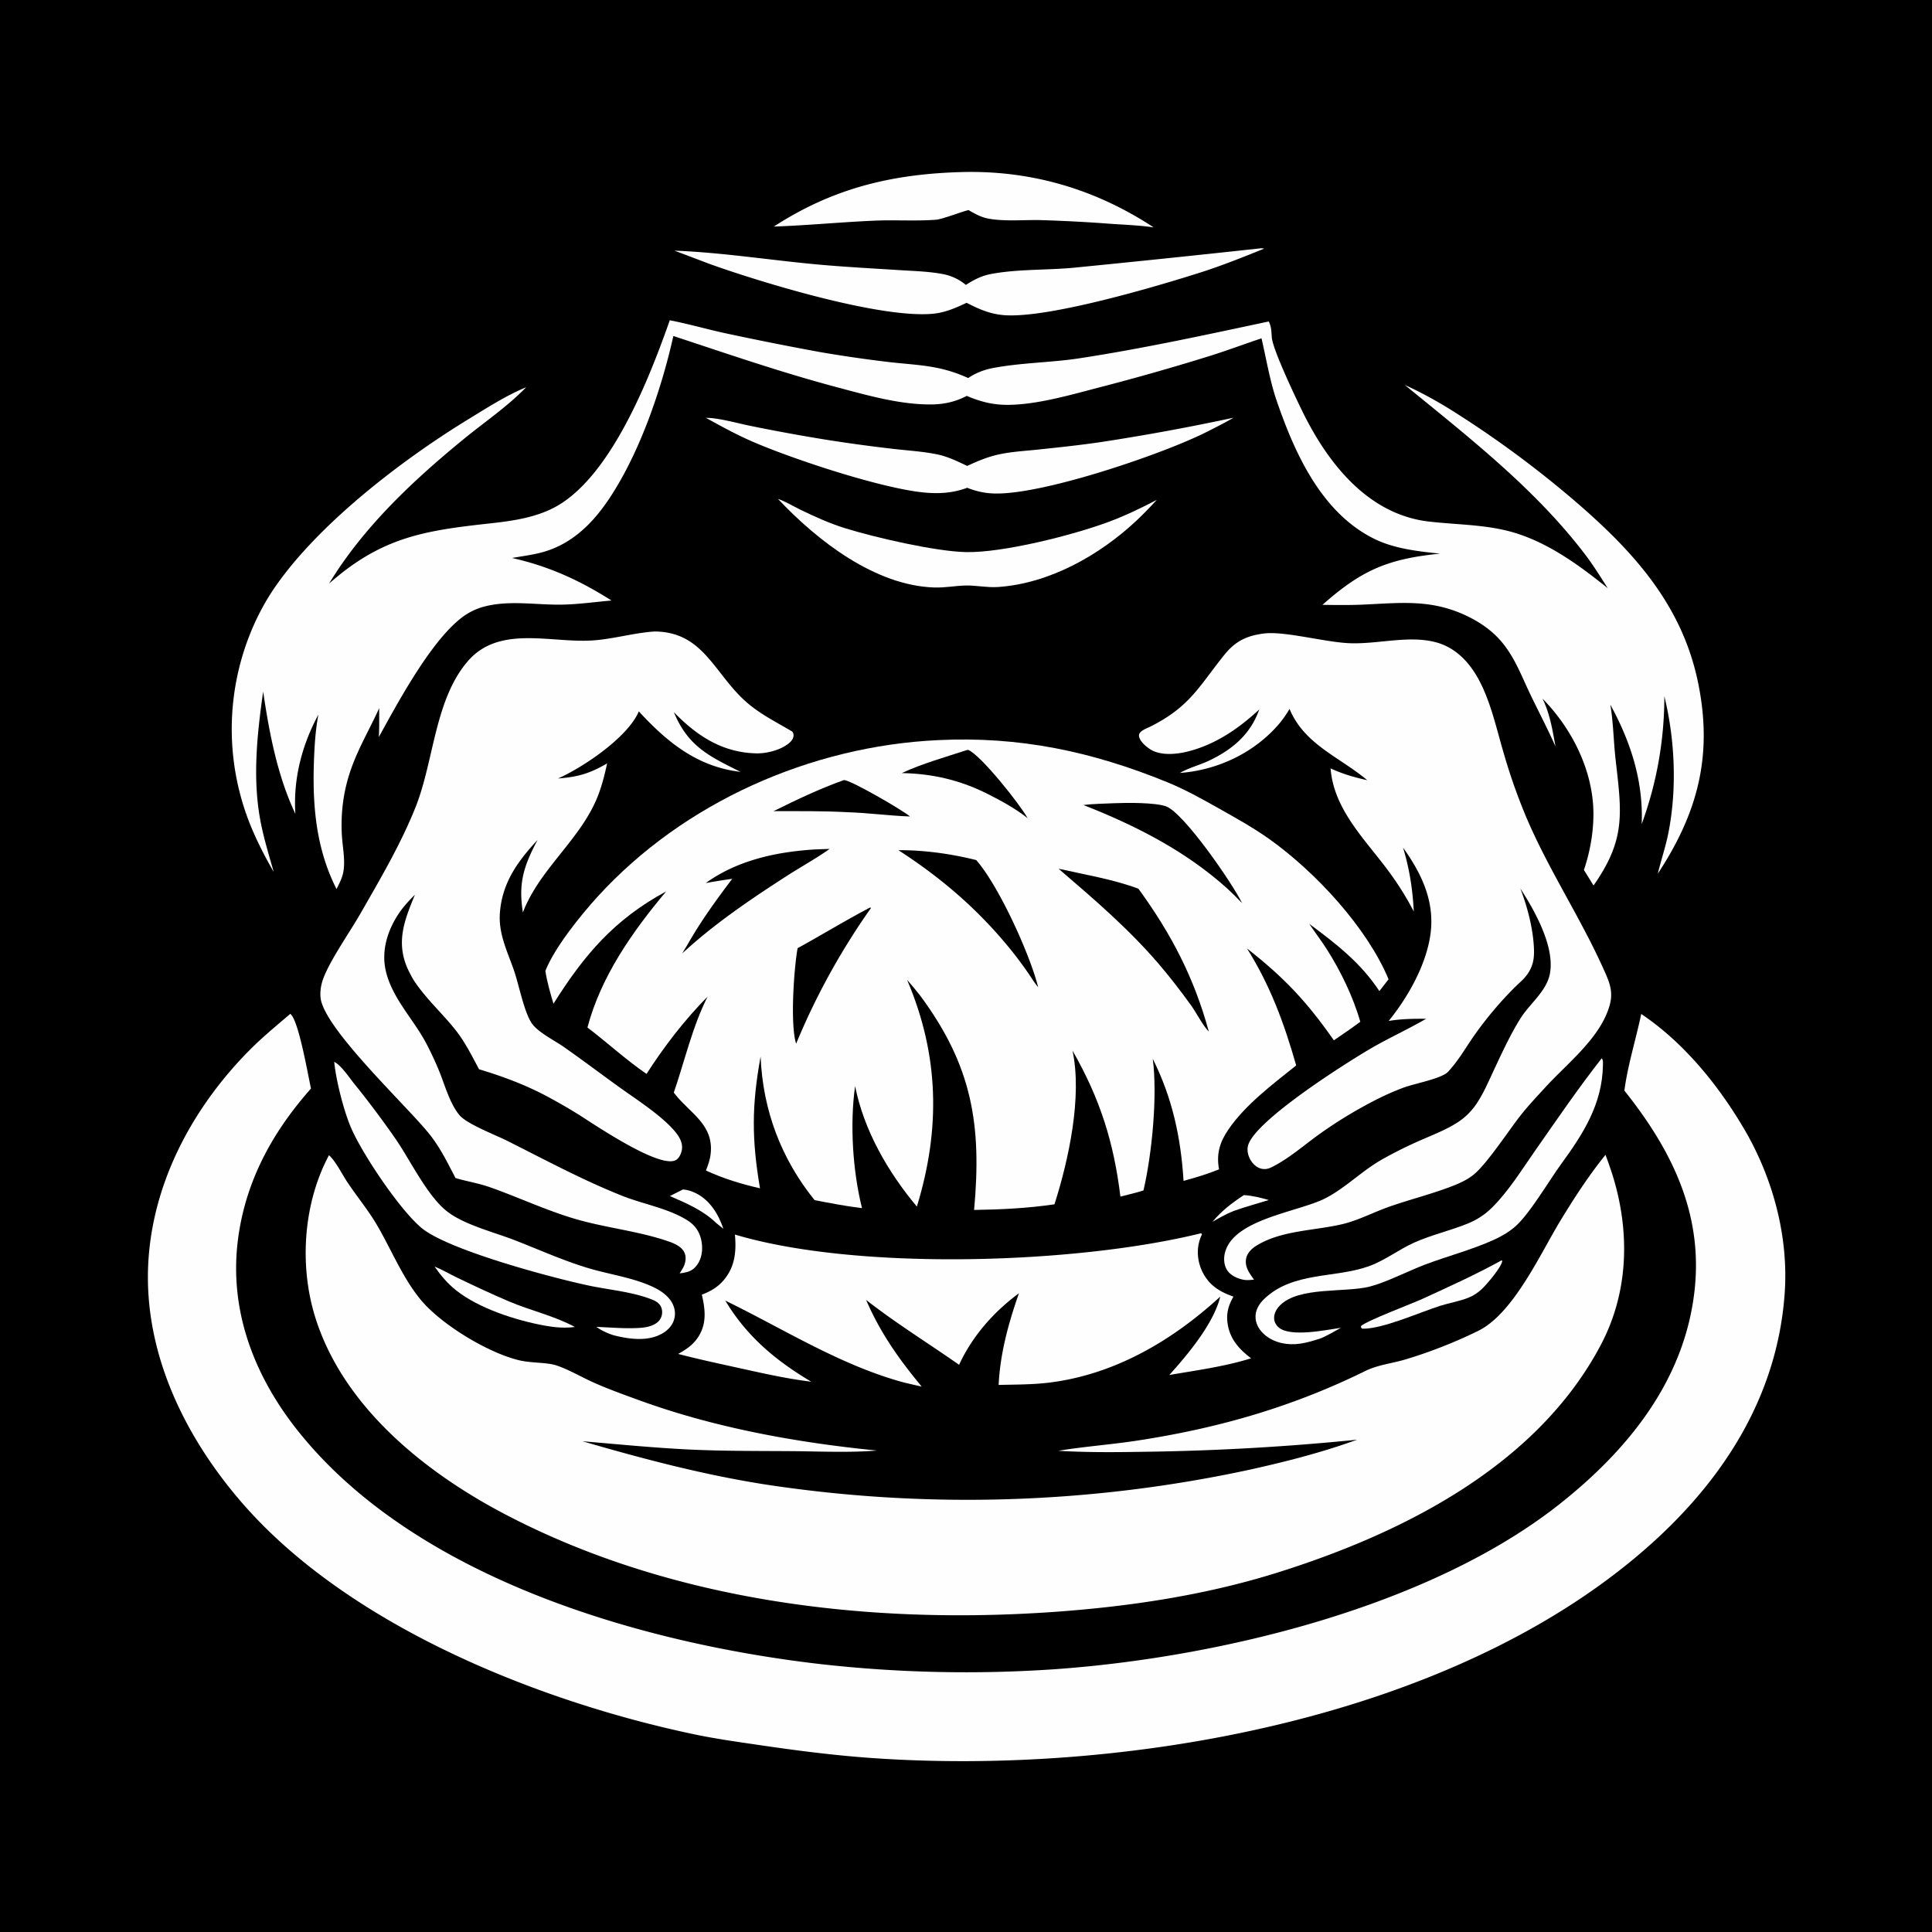
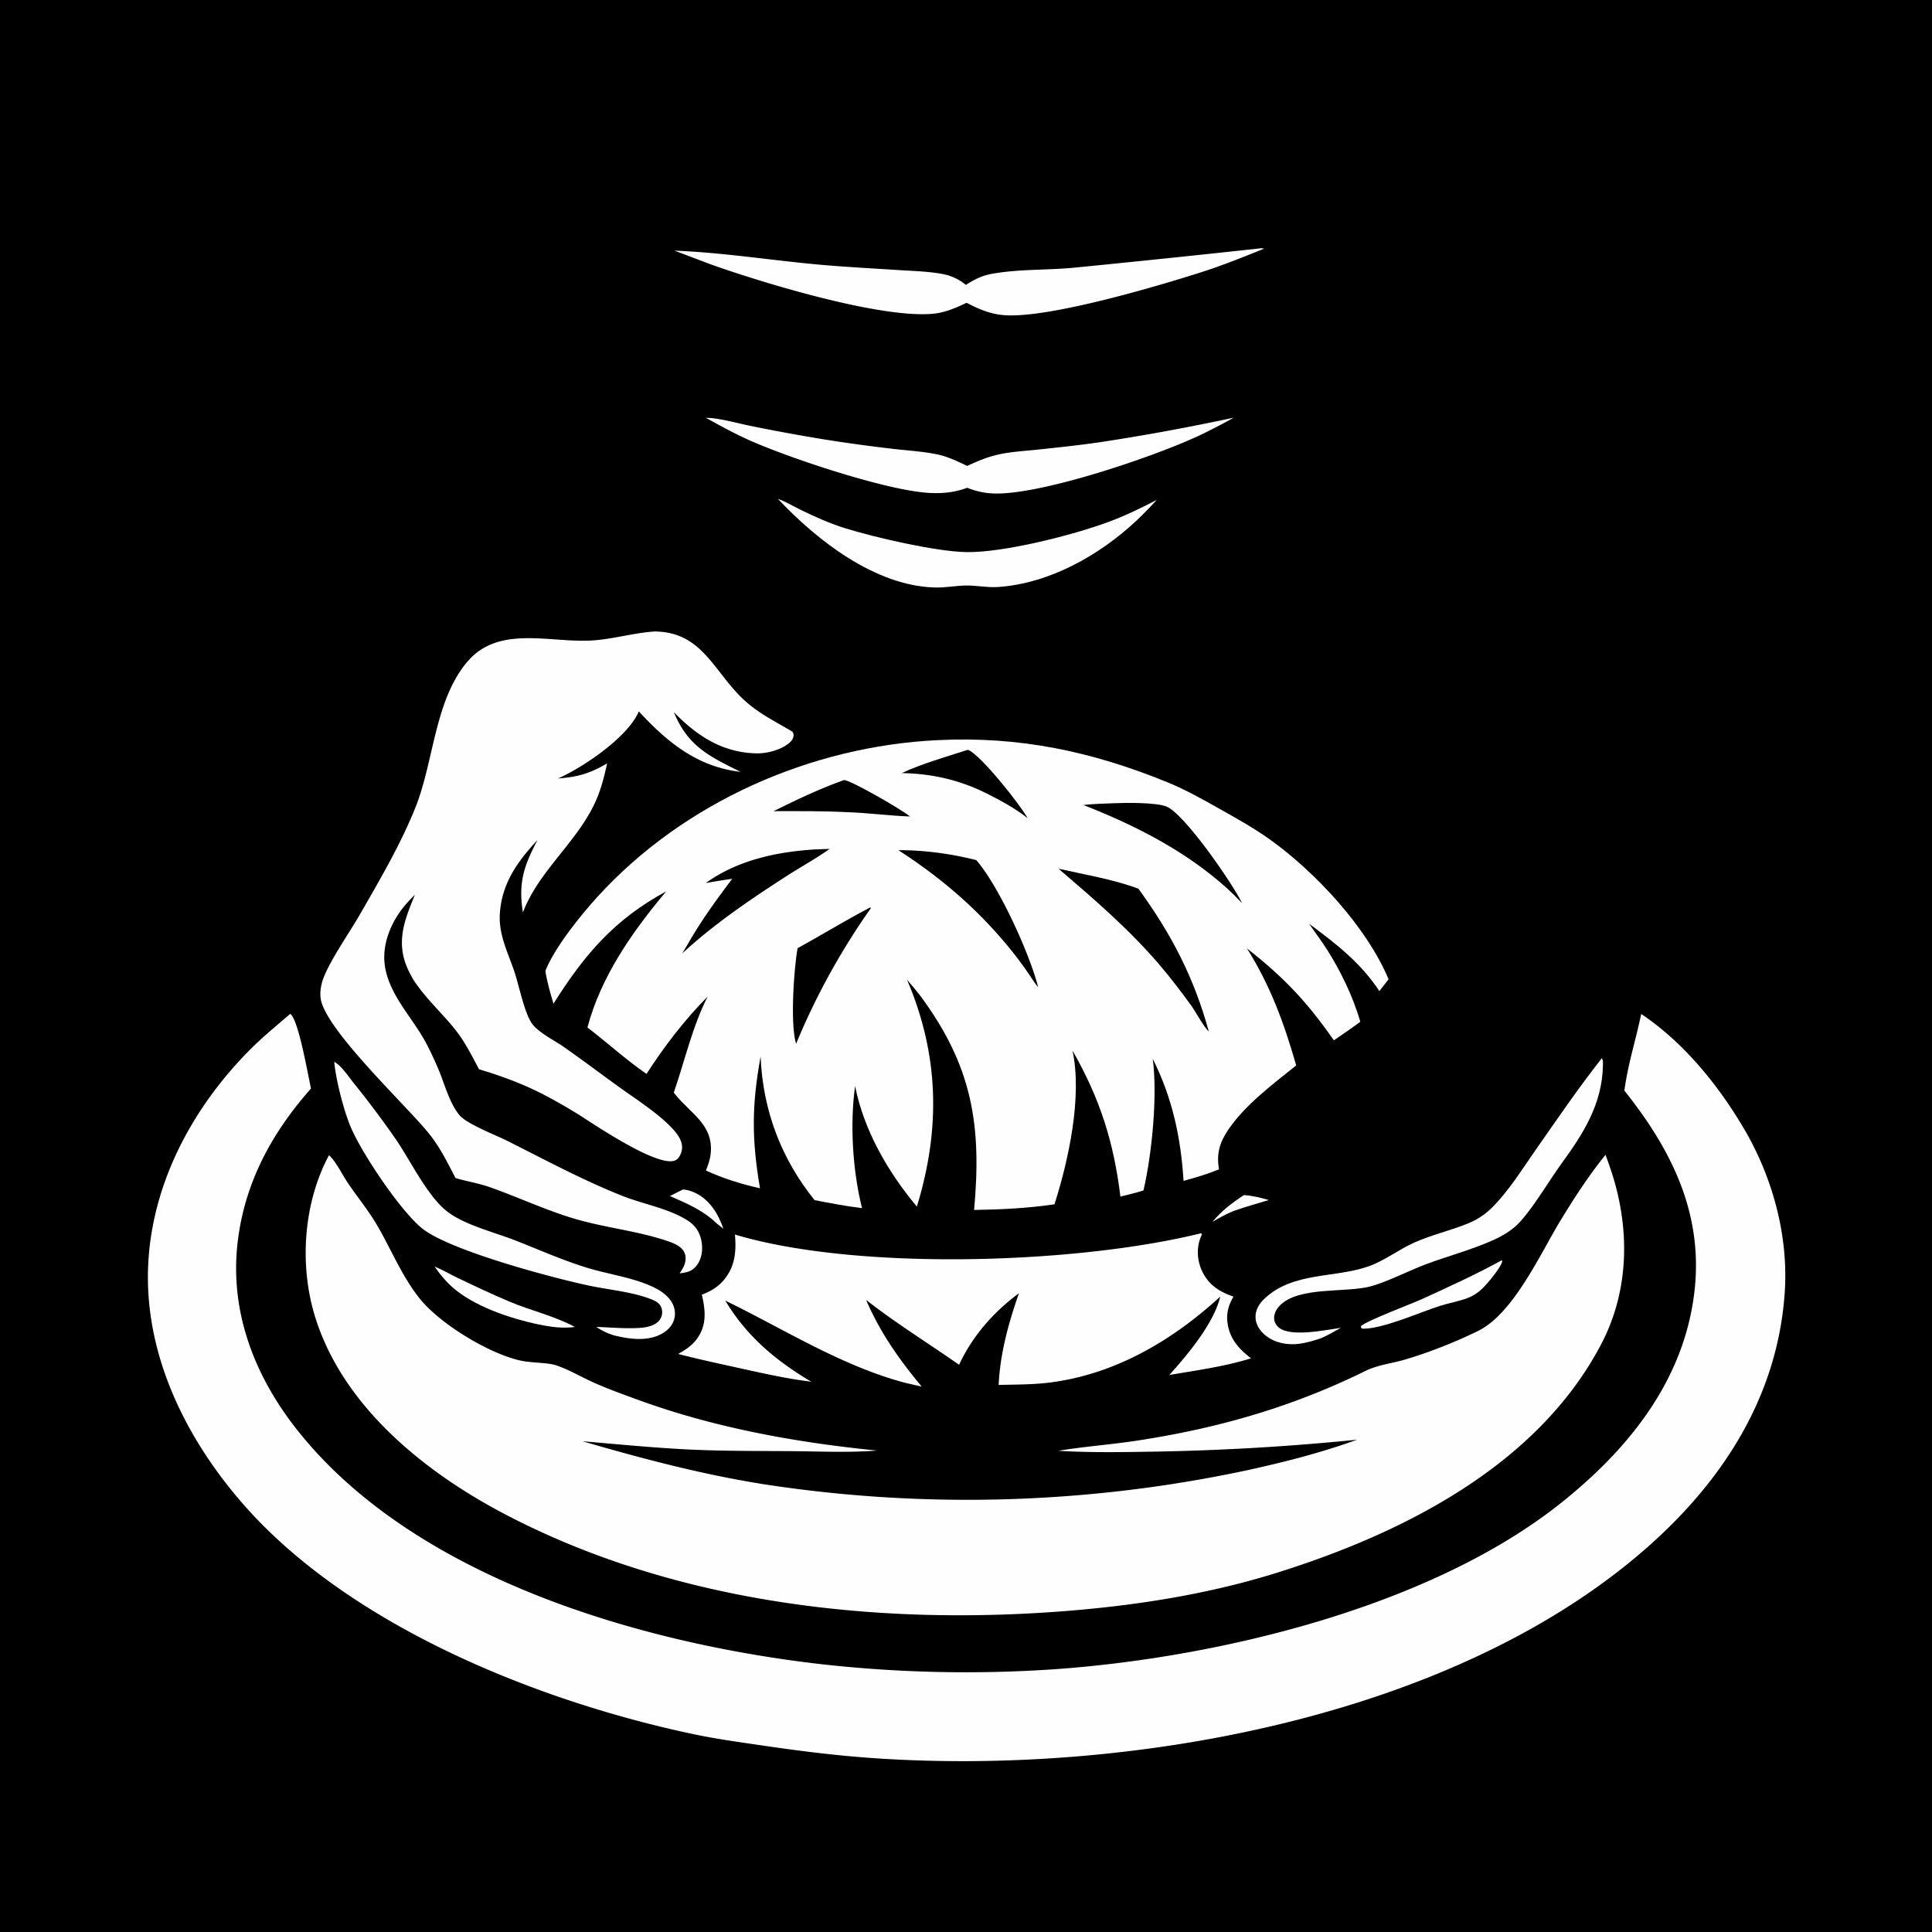
<svg xmlns="http://www.w3.org/2000/svg" version="1.1" style="display: block;" viewBox="0 0 2048 2048" width="1024" height="1024">
  <path transform="translate(0,0)" fill="rgb(0,0,0)" d="M 0 0 L 2048 0 L 2048 2048 L 0 2048 L 0 0 z" />
  <path transform="translate(0,0)" fill="rgb(254,254,254)" d="M 1318.56 1266.86 C 1327.43 1267.35 1336.43 1269.63 1344.95 1272.08 C 1332.51 1275.95 1320.04 1279.27 1307.75 1283.66 C 1299.87 1286.7 1292.61 1291.03 1285.26 1295.16 C 1294.99 1283.48 1305.89 1275.19 1318.56 1266.86 z" />
  <path transform="translate(0,0)" fill="rgb(254,254,254)" d="M 724.031 1260.86 C 728.796 1261.19 733.434 1262.78 737.714 1264.88 C 752.541 1272.16 761.751 1287.42 766.81 1302.54 L 759.333 1296.55 C 745.352 1282.97 727.67 1275.53 710.073 1267.87 L 724.031 1260.86 z" />
  <path transform="translate(0,0)" fill="rgb(254,254,254)" d="M 460.739 1342.69 C 468.707 1345.77 476.693 1350.57 484.425 1354.29 C 502.628 1363.05 521.074 1371.69 539.657 1379.61 C 562.283 1389.25 587.811 1394.91 609.368 1406.63 C 598.754 1408.08 587.879 1407.14 577.391 1405.21 C 547.065 1399.64 507.962 1387.18 483.583 1367.87 C 474.491 1360.67 467.312 1352.18 460.739 1342.69 z" />
  <path transform="translate(0,0)" fill="rgb(254,254,254)" d="M 1591.8 1336 L 1592.48 1336.73 C 1591.38 1343.53 1575.99 1361.66 1570.46 1366.73 C 1566.44 1370.43 1561.93 1373.45 1556.86 1375.52 C 1547.4 1379.36 1536.75 1381.03 1526.98 1384.11 C 1505.16 1391.01 1465.38 1408.99 1444.26 1408.47 L 1442.87 1407.48 L 1442.68 1405.7 C 1448.34 1400.16 1496.92 1381.87 1507.57 1376.99 C 1535.98 1363.98 1564.4 1351.07 1591.8 1336 z" />
  <path transform="translate(0,0)" fill="rgb(254,254,254)" d="M 824.672 528.876 C 832.637 531.513 840.747 536.562 848.325 540.242 C 863.395 547.562 879.045 554.664 895.038 559.674 C 927.122 569.724 991.238 584.468 1023.68 585.238 C 1063.08 586.173 1138.06 567.088 1175.52 553.101 C 1193.04 546.555 1209.67 538.54 1226.24 529.884 C 1219.2 537.566 1212.09 544.932 1204.5 552.081 C 1165.18 588.827 1112.3 618.607 1057.73 622.264 C 1046.26 623.032 1034.93 620.405 1023.52 620.668 C 1012.56 620.92 1001.9 623.092 990.851 622.773 C 927.709 620.949 866.409 573.179 824.672 528.876 z" />
  <path transform="translate(0,0)" fill="rgb(254,254,254)" d="M 354.297 1125.52 C 362.025 1129.78 369.585 1141.38 375.116 1148.34 A 1011.11 1011.11 0 0 1 419.586 1207.66 C 435.281 1230.51 453.443 1268.8 474.754 1284.79 C 493.256 1298.68 524.147 1306.28 545.998 1314.8 C 572.118 1324.99 598.212 1336.81 625.135 1344.71 C 647.031 1351.14 671.326 1354.44 692.022 1364.13 C 699.333 1367.55 706.558 1372.2 711.158 1378.97 C 714.925 1384.53 716.453 1391.19 714.83 1397.76 C 713.14 1404.61 708.383 1409.82 702.4 1413.34 C 687.005 1422.4 666.942 1419.64 650.494 1415.43 C 643.72 1413.26 638.016 1410.62 632.159 1406.58 C 647.2 1407.1 663.002 1408.6 678.009 1407.64 C 685.172 1407.18 694.09 1405.54 698.904 1399.65 C 701.297 1396.72 702.229 1392.87 701.785 1389.14 C 701.151 1383.81 697.61 1380.38 692.866 1378.32 C 672.859 1369.65 645.945 1367.38 624.377 1362.81 C 584.965 1354.46 475.142 1325.16 446.895 1301.71 C 423.78 1282.52 384.312 1223.57 372.188 1195.66 C 364.51 1177.99 356.032 1144.7 354.297 1125.52 z" />
  <path transform="translate(0,0)" fill="rgb(254,254,254)" d="M 1697.87 1121.87 C 1699.59 1123.64 1699.2 1127.19 1699.16 1129.47 C 1698.43 1170.38 1678.27 1201.88 1655.08 1233.66 C 1641.82 1251.84 1620.92 1287.82 1605.5 1300.79 C 1598.8 1306.43 1591.23 1310.78 1583.27 1314.38 C 1559.99 1324.92 1534.36 1331.51 1510.41 1340.59 C 1492.9 1347.23 1469.61 1359.27 1452.33 1363.74 C 1425.83 1370.6 1376.81 1363.45 1356.69 1383.89 C 1353.12 1387.51 1350.33 1392.52 1350.63 1397.75 C 1350.85 1401.61 1352.78 1404.96 1355.76 1407.38 C 1368.51 1417.69 1405.58 1409.77 1421.32 1407.55 C 1414.73 1411.4 1408.17 1415 1401.25 1418.23 C 1393.74 1420.85 1385.91 1423.25 1378.02 1424.36 C 1365.33 1426.15 1351.85 1423.88 1341.62 1415.74 C 1336.06 1411.31 1331.76 1405.14 1331 1397.93 C 1330.12 1389.47 1334.46 1382.26 1340.41 1376.63 C 1370.68 1347.98 1414.53 1355.12 1450.75 1342.36 C 1467.87 1336.33 1482.83 1324.41 1499.49 1317.02 C 1517.8 1308.9 1537.25 1304.57 1555.71 1297.09 C 1565.68 1293.06 1574.14 1287.52 1581.76 1279.94 C 1599.36 1262.42 1613.18 1239.92 1627.38 1219.62 C 1650.5 1186.58 1672.95 1153.62 1697.87 1121.87 z" />
-   <path transform="translate(0,0)" fill="rgb(254,254,254)" d="M 1017.29 182.456 C 1092.06 180.039 1160.72 200.164 1222.94 241.053 C 1207.87 238.814 1192.39 238.287 1177.2 237.237 A 1594.88 1594.88 0 0 0 1102.51 233.313 C 1084.85 232.95 1065.93 234.867 1048.51 231.884 C 1040.45 230.504 1033.83 226.877 1026.9 222.81 C 1025.2 222.255 999.4 232.358 992.451 232.896 C 971.302 234.534 949.264 232.977 927.944 233.872 C 892.03 235.38 856.196 238.934 820.311 240.162 C 882.319 199.924 944.213 184.696 1017.29 182.456 z" />
  <path transform="translate(0,0)" fill="rgb(254,254,254)" d="M 748.322 442.938 C 761.746 442.856 782.307 448.831 796.021 451.555 A 1978.83 1978.83 0 0 0 878.796 466.61 A 1701.53 1701.53 0 0 0 947.883 475.946 C 963.136 477.691 978.906 478.586 993.916 481.755 C 1004.92 484.078 1015.17 489.154 1025.29 493.893 C 1035.15 489.344 1045.07 485.055 1055.64 482.444 C 1069.94 478.913 1084.87 478.188 1099.48 476.653 C 1122.5 474.234 1145.61 471.807 1168.51 468.387 A 2377.17 2377.17 0 0 0 1307.59 442.79 C 1299.79 447.396 1291.73 451.466 1283.66 455.572 A 327.075 327.075 0 0 1 1261.93 465.856 C 1214.41 486.797 1108.43 522.494 1057.83 523.161 C 1046.09 523.316 1036.15 521.31 1025.23 517.066 C 1023.12 517.875 1021 518.565 1018.83 519.192 C 1006.13 522.864 993.104 523.359 979.989 522.123 C 934.401 517.827 840.459 486.7 797.537 468.075 C 780.564 460.71 764.504 451.871 748.322 442.938 z" />
  <path transform="translate(0,0)" fill="rgb(254,254,254)" d="M 1334.61 263.413 C 1336.64 263.058 1338.08 263.2 1340.09 263.551 C 1318.23 272.414 1296.04 281.31 1273.56 288.504 C 1226.83 303.467 1110.26 337.981 1063.81 334.036 C 1049.29 332.803 1037.46 327.589 1024.63 320.98 C 1013.29 326.319 1002.11 331.28 989.502 332.535 C 934.014 338.058 807.859 299.683 752.868 280.031 L 715.028 265.706 C 767.814 267.731 820.627 276.465 873.305 280.946 C 899.827 283.202 926.463 284.624 953.028 286.321 C 968.447 287.306 984.245 287.65 999.455 290.526 A 53.646 53.646 0 0 1 1023.86 302.012 C 1032.58 296.459 1040.56 292.283 1050.88 290.374 C 1079.16 285.142 1108.99 286.49 1137.65 283.849 A 19451.8 19451.8 0 0 0 1334.61 263.413 z" />
  <path transform="translate(0,0)" fill="rgb(254,254,254)" d="M 1273.32 1307.25 L 1274.11 1308.47 C 1273.31 1310.27 1272.52 1312.09 1271.9 1313.97 C 1268.15 1325.34 1269.45 1337.87 1274.8 1348.52 C 1281.89 1362.66 1293.15 1369.49 1307.51 1374.45 C 1302.25 1383.58 1299.74 1392.14 1301.27 1402.75 C 1303.67 1419.46 1313.38 1430.08 1326.2 1439.86 C 1298.3 1448.62 1268.29 1452.57 1239.51 1457.56 C 1258.9 1436.07 1286.56 1403.11 1293.53 1374.45 C 1242.67 1421.12 1181.67 1457.08 1112.13 1465.63 C 1094.56 1467.8 1076.31 1467.64 1058.6 1468.09 C 1060.2 1434.51 1069.09 1402.49 1080.1 1370.93 C 1053.22 1390.79 1030.67 1416.39 1016.68 1446.75 C 983.932 1423.78 949.629 1402.65 918.121 1377.97 C 933.18 1412.91 952.902 1440.7 977.012 1469.82 A 839.274 839.274 0 0 1 958.097 1465.47 C 891.136 1447.38 830.819 1408.86 768.843 1378.69 C 791.713 1416.79 822.308 1442.29 859.941 1464.64 C 834.402 1461.59 809.406 1455.9 784.32 1450.37 C 762.474 1445.55 740.505 1440.89 718.862 1435.22 C 727.857 1430.28 735.239 1425.25 740.78 1416.23 C 749.328 1402.33 747.51 1387.41 743.963 1372.39 C 753.079 1368.97 760.797 1364.52 767.17 1357 C 779.231 1342.77 780.646 1326.37 779.061 1308.69 C 909.073 1347.55 1141.73 1339.89 1273.32 1307.25 z" />
  <path transform="translate(0,0)" fill="rgb(254,254,254)" d="M 693.599 669.42 C 744.206 669.51 756.242 711.5 788.115 741.44 C 803.812 756.186 821.755 764.724 839.925 775.565 C 840.758 776.957 841.225 777.907 841.181 779.603 C 841.107 782.439 839.57 784.792 837.582 786.688 C 829.21 794.674 813.356 798.817 801.927 798.595 C 765.915 797.893 738.679 780.052 714.329 754.925 C 729.168 791.002 751.636 801.671 785.015 818.179 C 739.545 813.062 707.108 786.715 677.191 754.09 C 665.609 781.467 618.337 813.318 591.544 825.218 C 612.731 823.617 625.137 819.931 643.584 809.247 C 640.468 823.486 636.882 837.698 630.709 850.961 C 610.942 893.436 571.103 923.262 554.285 967.206 C 549.278 935.861 555.303 917.796 569.807 890.429 C 548.578 913.171 532.014 936.263 529.876 968.323 C 528.421 990.141 537.875 1008.59 544.817 1028.66 C 550.183 1044.18 555.183 1071.24 563.208 1083.99 C 569.491 1093.97 587.558 1102.7 597.408 1109.62 C 616.896 1123.3 635.968 1137.61 655.256 1151.57 C 673.778 1164.98 701.056 1182.13 715.571 1199.5 C 720.022 1204.83 723.797 1211.09 722.89 1218.3 C 722.4 1222.2 720.18 1227.51 716.655 1229.6 C 699.472 1239.79 628.151 1190.68 612.113 1180.71 A 606.868 606.868 0 0 0 576.536 1160.42 C 554.31 1148.98 531.743 1140.64 507.81 1133.47 C 500.346 1119.5 493.151 1104.95 483.347 1092.45 C 468.71 1073.79 451.494 1058.95 438.378 1038.77 C 435.822 1034.43 433.476 1030.06 431.511 1025.42 C 419.757 997.654 429.067 974.685 439.789 948.534 C 433.083 955.133 426.885 961.887 421.763 969.819 C 410.494 987.266 404.205 1008.27 408.907 1028.92 C 415.508 1057.92 437.966 1079.95 451.654 1105.66 A 343.26 343.26 0 0 1 465.467 1135.24 C 471.482 1149.88 476.891 1170.18 487.196 1182.27 C 495.154 1191.6 525.218 1203.07 537.48 1209.22 C 578.083 1229.59 617.373 1250.85 659.73 1267.68 C 682.048 1276.56 708.779 1280.92 729.046 1293.85 C 736.938 1298.88 741.696 1305.98 743.496 1315.18 C 745.167 1323.73 744.279 1333.39 739.101 1340.62 C 733.977 1347.78 728.637 1348.71 720.463 1349.84 C 722.339 1346.86 724.475 1343.76 725.617 1340.42 C 727.067 1336.17 727.356 1331.29 725.23 1327.22 C 722.076 1321.18 714.736 1318.05 708.638 1315.94 C 676.838 1304.94 642.49 1301.67 610.162 1292.23 C 578.931 1283.1 549.644 1269.17 519.045 1258.4 C 507.325 1254.27 494.789 1252.32 482.855 1248.78 C 474.248 1232.24 466.687 1216.58 454.913 1201.85 C 431.409 1172.44 343.085 1090.03 339.812 1057.58 C 339.145 1050.97 340.226 1044.27 342.432 1038.02 C 349.163 1018.95 370.646 988.307 381.439 969.516 C 402.391 933.035 424.853 894.828 440.448 855.791 C 460.048 806.728 460.732 741.414 496.054 700.727 C 529.2 662.547 583.246 681.611 627.264 678.945 C 649.681 677.587 671.264 670.941 693.599 669.42 z" />
-   <path transform="translate(0,0)" fill="rgb(254,254,254)" d="M 1341.34 671.37 C 1363.31 669.396 1402.95 680.284 1428.82 681.737 C 1458.92 683.427 1492.21 673.141 1521.48 680.663 C 1541.14 685.715 1555.35 699.54 1565.42 716.68 C 1579.73 741.023 1586.14 771.948 1594.15 798.93 A 612.87 612.87 0 0 0 1617.52 865.369 C 1640.9 920.78 1674.6 971.35 1699.27 1026.02 C 1705.29 1039.36 1710.43 1049.85 1706.56 1064.61 C 1697.41 1099.52 1661.64 1126.9 1638.06 1152.65 C 1628.55 1163.04 1618.71 1173.45 1610.12 1184.62 C 1598.34 1199.95 1575.74 1234.12 1562.13 1245.17 C 1556.36 1249.86 1549.29 1253.38 1542.42 1256.15 C 1519.87 1265.23 1495.73 1271.07 1472.75 1279.12 C 1456.27 1284.9 1440.22 1293.5 1423.23 1297.58 C 1393.78 1304.64 1358.63 1304.03 1332.08 1320.33 C 1326.93 1323.49 1322.13 1328.03 1320.94 1334.2 C 1319.25 1342.98 1324.55 1349.75 1329.27 1356.49 C 1325.74 1356.81 1322.03 1357.26 1318.51 1356.64 C 1311.97 1355.48 1304.42 1352.11 1300.75 1346.31 C 1297.54 1341.23 1297.03 1334.64 1298.29 1328.87 C 1306.26 1292.21 1376.6 1284.86 1405.06 1270.17 C 1426.28 1259.21 1443.5 1241.37 1464.44 1229.39 A 441.885 441.885 0 0 1 1504.72 1209.22 C 1518.32 1203.22 1532.74 1197.79 1545.23 1189.7 C 1553.57 1184.3 1560.28 1177.44 1565.74 1169.17 C 1572.81 1158.46 1577.85 1146.57 1583.27 1134.98 C 1592.04 1116.24 1601.02 1096.58 1612.09 1079.07 C 1621.84 1063.67 1639.36 1050.8 1642.93 1032.28 C 1648.49 1003.52 1626.57 964.839 1611.61 941.805 C 1619.35 961.954 1625.44 985.329 1626.1 1006.95 C 1626.5 1020.2 1623.26 1029.01 1614.25 1038.5 C 1595.93 1055.32 1578.47 1075.56 1564.02 1095.81 C 1554.97 1108.49 1547.48 1122.02 1537.14 1133.74 C 1536.27 1134.72 1535.58 1135.6 1534.64 1136.51 C 1527.4 1143.51 1498.94 1148.8 1487.93 1152.87 A 286.653 286.653 0 0 0 1459.62 1165.29 C 1438.49 1176.03 1417.58 1188.6 1398.34 1202.42 C 1382.52 1213.77 1365.9 1228.39 1348.49 1237.04 C 1345.46 1238.55 1342.91 1239.44 1339.5 1239.23 C 1334.81 1238.93 1330.67 1236.26 1327.76 1232.68 C 1323.92 1227.95 1321.64 1221.57 1322.72 1215.47 C 1327.3 1189.46 1428.53 1125.69 1453.43 1111.24 C 1472.53 1100.15 1492.72 1091.01 1511.78 1079.92 C 1498.4 1079.91 1485.28 1080 1472.04 1082.27 C 1492.01 1057.7 1510.48 1025.2 1515.83 993.736 C 1521.97 957.565 1507.84 927.281 1487.3 898.534 C 1494.09 920.91 1497.5 942.911 1498.67 966.228 C 1490.27 949.999 1480.81 935.228 1469.83 920.644 C 1445.45 888.232 1413.76 857.141 1410.47 814.533 C 1423.43 820.476 1435.52 823.991 1449.35 827.042 C 1419.84 802.279 1382.78 789.347 1366.96 751.51 C 1363.5 757.291 1359.87 762.689 1355.47 767.801 C 1329.3 798.191 1290.46 816.434 1250.74 819.353 C 1260.32 813.824 1271.95 810.966 1282.02 806.135 C 1306.69 794.298 1325.59 778.362 1334.85 752.094 C 1313.32 772.016 1289.46 788.548 1260.75 796.207 C 1248.41 799.501 1231.01 801.515 1219.64 794.482 C 1215.14 791.695 1207.82 785.674 1207.37 779.881 C 1206.98 774.91 1215.97 771.983 1219.7 770.099 C 1261.45 749.036 1270.89 727.69 1297.92 694.084 C 1309.95 679.125 1322.56 673.463 1341.34 671.37 z" />
-   <path transform="translate(0,0)" fill="rgb(254,254,254)" d="M 710.005 339.486 C 729.209 343.236 748.188 348.669 767.303 352.905 A 3361.6 3361.6 0 0 0 868.868 373.132 A 1409.95 1409.95 0 0 0 939.948 383.515 C 972.764 387.424 995.141 386.578 1026.36 400.757 C 1033.75 395.635 1042.78 392.062 1051.57 390.337 C 1081.9 384.387 1113.85 384.476 1144.53 379.768 C 1212.01 369.413 1278.25 354.967 1344.98 340.756 C 1348.02 347.45 1347.54 350.888 1348.21 357.974 C 1349.45 371.146 1373.14 420.808 1380.29 435.473 C 1407.1 490.453 1449.75 545.369 1514.68 552.871 C 1544.68 556.338 1576.44 555.936 1605.5 564.765 C 1642.47 575.997 1674.5 599.602 1704.27 623.485 C 1696.86 611.976 1689.66 600.2 1681.41 589.261 C 1628.44 518.972 1556.83 463.413 1489.14 408.071 C 1509.57 417.367 1528.58 428.169 1547.4 440.382 A 1101.44 1101.44 0 0 1 1664.79 527.152 C 1728.13 580.982 1782.27 638.397 1799.86 722.804 C 1815.96 800.025 1800.07 861.176 1757.36 926.11 C 1760.83 911.63 1765.66 897.584 1768.56 882.935 C 1777.79 836.152 1775.57 784.212 1764.27 737.97 A 392.346 392.346 0 0 1 1740.25 873.612 C 1742.15 828.188 1728.67 786.42 1707.02 746.968 C 1710.3 766.528 1710.39 785.722 1712.62 805.282 C 1719.13 862.419 1723.52 889.578 1689.22 938.676 L 1679.01 922.178 C 1685.32 903.861 1688.96 883.31 1689.1 863.928 C 1689.44 818.148 1666.75 772.653 1635.08 740.555 C 1643.07 756.625 1645.68 773.852 1648.91 791.334 C 1640.9 773.312 1631.82 755.906 1623.21 738.185 C 1612.55 716.263 1604.95 693.787 1587.64 675.803 C 1578.23 666.031 1566.66 658.489 1554.44 652.7 C 1516.96 634.936 1484.82 639.118 1444.94 640.911 C 1430.58 641.557 1416.2 641.354 1401.84 641.166 C 1443.37 604.337 1471.19 592.417 1526.49 586.881 C 1503.34 584.494 1477.99 581.63 1456.92 571.268 C 1400.21 543.387 1371.73 479.035 1352.47 422.27 C 1345.67 401.279 1342.24 380.025 1337.23 358.631 C 1319.32 364.649 1301.59 371.255 1283.58 376.963 A 2512.43 2512.43 0 0 1 1163.45 411.16 C 1134.2 418.784 1099.97 428.688 1069.77 429.151 C 1053.23 429.405 1039.94 426.076 1024.78 419.65 C 1024.42 419.84 1024.07 420.036 1023.71 420.219 C 1012.34 425.975 1000.59 428.559 987.855 428.72 C 954.893 429.138 920.839 419.419 889.231 411.026 C 828.368 394.866 773.3 375.782 713.785 356.161 C 701.095 413.213 677.17 482.973 643.803 531.512 C 626.438 556.773 604.459 577.55 574.281 585.58 C 563.968 588.324 553.315 589.583 542.825 591.491 C 582.089 600.344 614.331 615.122 648.213 636.568 C 630.468 638.125 612.983 640.67 595.127 640.939 C 567.849 641.349 538.666 635.838 512.015 643.359 C 503.022 645.897 495.019 650.177 487.753 656.034 C 455.432 682.086 422.125 744.019 401.578 781.284 C 402.161 771.113 401.968 760.906 401.933 750.722 C 387.531 782.345 371.983 805.38 365.196 840.881 C 362.371 855.653 361.492 871.396 362.471 886.401 C 363.273 898.681 366.121 911.879 363.978 924.087 C 362.819 930.693 359.688 936.485 356.743 942.436 C 335.115 899.835 331.121 854.368 332.78 807.377 C 333.365 790.793 334.387 773.82 337.501 757.506 C 319.962 790.12 310.735 825.643 313.113 862.701 C 294.115 822.629 285.347 776.634 278.973 733.094 C 272.647 777.366 267.682 823.691 275.692 868.068 C 279.124 887.082 284.864 905.669 290.135 924.239 C 281.326 908.989 273.04 892.947 266.275 876.679 A 271.744 271.744 0 0 1 265.562 670.79 A 258.352 258.352 0 0 1 287.922 627.679 C 333.58 558.188 425.072 488.08 495.925 444.764 C 515.833 432.593 536.161 419.442 557.759 410.477 C 538.106 430.812 514.22 446.955 492.371 464.781 C 438.35 508.857 385.216 558.631 348.803 618.669 C 403.82 570.083 448.143 562.632 517.819 555.011 C 540.507 552.53 563.604 549.529 584.423 539.573 C 646.161 510.047 688.282 401.204 710.005 339.486 z" />
  <path transform="translate(0,0)" fill="rgb(254,254,254)" d="M 348.723 1224.62 C 355.089 1229.8 362.699 1244.73 367.46 1251.99 C 377.72 1267.64 390.019 1282.29 399.471 1298.38 C 414.751 1324.38 426.565 1354.21 445.805 1377.6 C 467.507 1403.98 518.222 1434.74 551.46 1442.2 C 563.643 1444.93 580.214 1444.14 589.908 1447.42 C 602.839 1451.78 615.796 1459.43 628.29 1465.09 C 644.237 1472.31 660.974 1478.27 677.429 1484.27 C 757.907 1513.6 844.438 1529.18 929.53 1537.63 C 900.223 1540.04 869.673 1538.53 840.21 1538.29 C 804.728 1538.01 769.172 1538.29 733.717 1536.69 C 694.886 1534.93 656.177 1531.06 617.454 1527.79 C 681.477 1546.38 744.652 1563.11 810.64 1573.51 A 1418.96 1418.96 0 0 0 1325.52 1557.76 C 1363.59 1549.29 1401.91 1539.49 1438.6 1526.14 A 2585.45 2585.45 0 0 1 1224.16 1538.77 C 1190.22 1539.33 1155.78 1539.97 1121.9 1537.88 C 1149.57 1533.32 1177.56 1531.37 1205.27 1527.13 C 1291.72 1513.92 1370.06 1491.46 1448.68 1452.63 C 1461.57 1446.68 1476.02 1445.16 1489.56 1441.13 C 1515.45 1433.42 1542.8 1422.66 1567 1410.75 C 1604.19 1392.43 1632.67 1329.32 1653.53 1294.91 C 1668.28 1270.58 1683.97 1246.32 1701.89 1224.17 A 447.668 447.668 0 0 1 1709.2 1245.12 C 1727.97 1305.04 1726.74 1369.11 1697.01 1425.5 C 1629.22 1554.1 1486.52 1625.59 1353.32 1667.27 C 1277.51 1690.99 1197.13 1703.02 1118.02 1708.64 C 920.699 1722.65 711.3 1697.66 534.358 1604.65 C 449.187 1559.87 362.702 1490.08 333.685 1394.76 C 317.134 1340.39 321.73 1275 348.723 1224.62 z" />
  <path transform="translate(0,0)" fill="rgb(254,254,254)" d="M 307.679 1074.73 C 316.53 1080.92 326.554 1140.19 329.675 1153.88 C 288.324 1200.5 259.573 1253.28 252.023 1315.9 C 243.122 1389.73 269.423 1458.05 314.723 1515.42 C 438.427 1672.09 677.564 1741.61 868.235 1763.84 A 1375.4 1375.4 0 0 0 1120.05 1769.31 C 1292.79 1756.85 1515.85 1703.28 1653.61 1594.09 C 1726.05 1536.67 1785.57 1463.29 1796.26 1368.35 C 1805.54 1285.96 1771.71 1218.55 1721.91 1156.09 C 1725.56 1128.53 1734.11 1102 1739.77 1074.84 C 1786.36 1106.06 1824.24 1153.59 1851.89 1201.98 C 1880.39 1252.81 1896.01 1312.75 1891.82 1371.19 C 1883.86 1482.29 1824.56 1572.4 1742.16 1643.75 C 1534.73 1823.37 1190.4 1882.41 923.624 1863.54 C 883.808 1860.72 844.614 1855.68 805.149 1849.87 C 781.833 1846.44 758.422 1843.2 735.353 1838.33 C 569.798 1803.42 368.999 1723.01 256.148 1592.58 C 194.03 1520.79 150.188 1429.35 157.603 1332.38 C 164.016 1248.53 206.281 1171.84 264.878 1112.85 C 278.299 1099.33 293.241 1087.14 307.679 1074.73 z" />
  <path transform="translate(0,0)" fill="rgb(254,254,254)" d="M 994.293 784.564 C 1080.67 780.353 1157.17 796.491 1237.23 829.119 C 1256.06 836.79 1273.87 846.759 1291.56 856.713 C 1310.02 867.102 1328.8 877.474 1346.05 889.816 C 1394.42 924.413 1448.83 982.836 1471.94 1038.03 L 1462.21 1050.61 C 1442.19 1020.34 1416.46 1000.56 1387.84 979.291 C 1393.96 988.435 1400.67 997.148 1406.59 1006.45 C 1421.27 1029.5 1434.42 1056.83 1441.99 1083.08 C 1432.82 1089.92 1423.44 1096.37 1413.97 1102.79 C 1385.12 1061.64 1361.61 1036.56 1321.84 1005.36 C 1346.54 1044.55 1361.37 1085.08 1374.01 1129.4 C 1349.31 1149.21 1320.21 1170.92 1302.2 1197.25 C 1293.01 1210.7 1289.18 1223.25 1292.25 1239.54 C 1279.95 1244.53 1267.41 1248.33 1254.61 1251.77 C 1251.78 1205.83 1242.71 1163.75 1221.98 1122.42 C 1227.15 1161.68 1221.14 1223.13 1212.14 1261.89 C 1204.14 1264.49 1195.83 1266.36 1187.68 1268.45 C 1180.59 1210.38 1165.93 1164.43 1136.91 1113.67 C 1147.37 1162.57 1132.81 1229.54 1117.79 1276.61 C 1089.43 1280.8 1061.24 1282.16 1032.58 1282.6 C 1040.81 1192.61 1030.67 1129.72 975.197 1055.08 C 970.817 1049.45 966.229 1044.05 961.548 1038.67 C 995.595 1118.42 997.194 1196.6 971.911 1279.04 C 941.3 1242.38 915.869 1198.48 906.443 1151.38 C 900.754 1191.46 903.933 1241.64 913.773 1280.65 C 896.908 1278.71 880.199 1275.36 863.531 1272.21 C 827.936 1228.24 808.563 1176.49 806.27 1119.99 C 796.808 1171.74 796.777 1207.58 805.629 1259.65 C 785.757 1255.14 766.884 1249.33 748.316 1240.8 C 750.615 1235.08 752.646 1229.3 753.326 1223.13 C 756.755 1192 731.739 1180.41 715.486 1159.77 C 715.07 1159.24 714.663 1158.71 714.252 1158.17 C 726.016 1124.11 733.71 1088.95 750.07 1056.49 C 726.119 1080.6 703.661 1109.75 685.353 1138.41 C 663.606 1123.49 643.735 1105.19 622.711 1089.18 C 637.089 1034.88 670.616 987.263 706.199 944.894 C 651.222 974.613 619.313 1012.12 586.709 1063.97 C 583.27 1052.53 579.95 1041.03 578.116 1029.22 C 587.798 1004.59 615.35 970.363 633.539 950.431 C 724.842 850.38 859.452 790.934 994.293 784.564 z" />
  <path transform="translate(0,0)" fill="rgb(0,0,0)" d="M 1025.18 795.031 L 1026.46 794.955 C 1040.22 800.974 1081.19 852.614 1089.29 867.276 C 1076.11 856.848 1061.26 848.871 1046.32 841.296 C 1017.28 826.788 988.192 820.102 955.915 819.491 C 977.64 809.403 1002.4 802.491 1025.18 795.031 z" />
  <path transform="translate(0,0)" fill="rgb(0,0,0)" d="M 894.542 826.921 C 901.318 826.513 957.565 859.248 964.628 865.495 C 942.29 864.72 920.098 861.61 897.751 860.943 C 871.865 859.554 845.919 859.877 820.005 859.861 C 844.699 847.586 868.54 836.24 894.542 826.921 z" />
  <path transform="translate(0,0)" fill="rgb(0,0,0)" d="M 922.305 961.991 L 923.334 962.446 A 737.957 737.957 0 0 0 843.924 1106.37 C 837.517 1086.22 841.535 1027.19 845.486 1005.13 C 871.202 990.994 896.334 975.609 922.305 961.991 z" />
  <path transform="translate(0,0)" fill="rgb(0,0,0)" d="M 1181.31 851.438 C 1194.23 850.871 1224.11 850.613 1235.85 854.693 C 1254.84 861.293 1306.77 936.909 1316.68 957.405 C 1311.38 951.807 1305.99 946.455 1300.29 941.269 C 1256.05 901.619 1203.34 874.913 1148.46 853.329 C 1159.32 852.048 1170.38 851.916 1181.31 851.438 z" />
  <path transform="translate(0,0)" fill="rgb(0,0,0)" d="M 864.04 900.427 L 879.421 899.878 C 865.098 910.105 849.471 918.601 834.663 928.127 C 795.915 953.055 757.084 979.345 723.17 1010.67 L 729.142 1000.76 C 742.861 976.526 759.402 953.788 776.17 931.591 A 685.142 685.142 0 0 0 748.139 936.062 C 781.938 911.745 823.258 902.946 864.04 900.427 z" />
  <path transform="translate(0,0)" fill="rgb(0,0,0)" d="M 952.326 901.225 C 979.368 901.033 1008.72 905.137 1034.86 911.728 C 1058.81 939.112 1091.55 1011.07 1100.48 1046.36 C 1096.62 1042.12 1093.41 1036.47 1090.09 1031.73 A 400.306 400.306 0 0 0 1070.09 1005.06 C 1035.97 963.332 997.484 930.401 952.326 901.225 z" />
  <path transform="translate(0,0)" fill="rgb(0,0,0)" d="M 1122.08 920.863 C 1150.31 927.251 1179.53 931.992 1206.75 942.046 C 1241.57 989.871 1265.69 1036.1 1281.36 1093.35 C 1276.47 1089.38 1267.51 1072.51 1262.74 1065.94 C 1251.81 1050.84 1240.37 1035.86 1228.23 1021.71 C 1196.11 984.293 1159.4 952.888 1122.08 920.863 z" />
</svg>